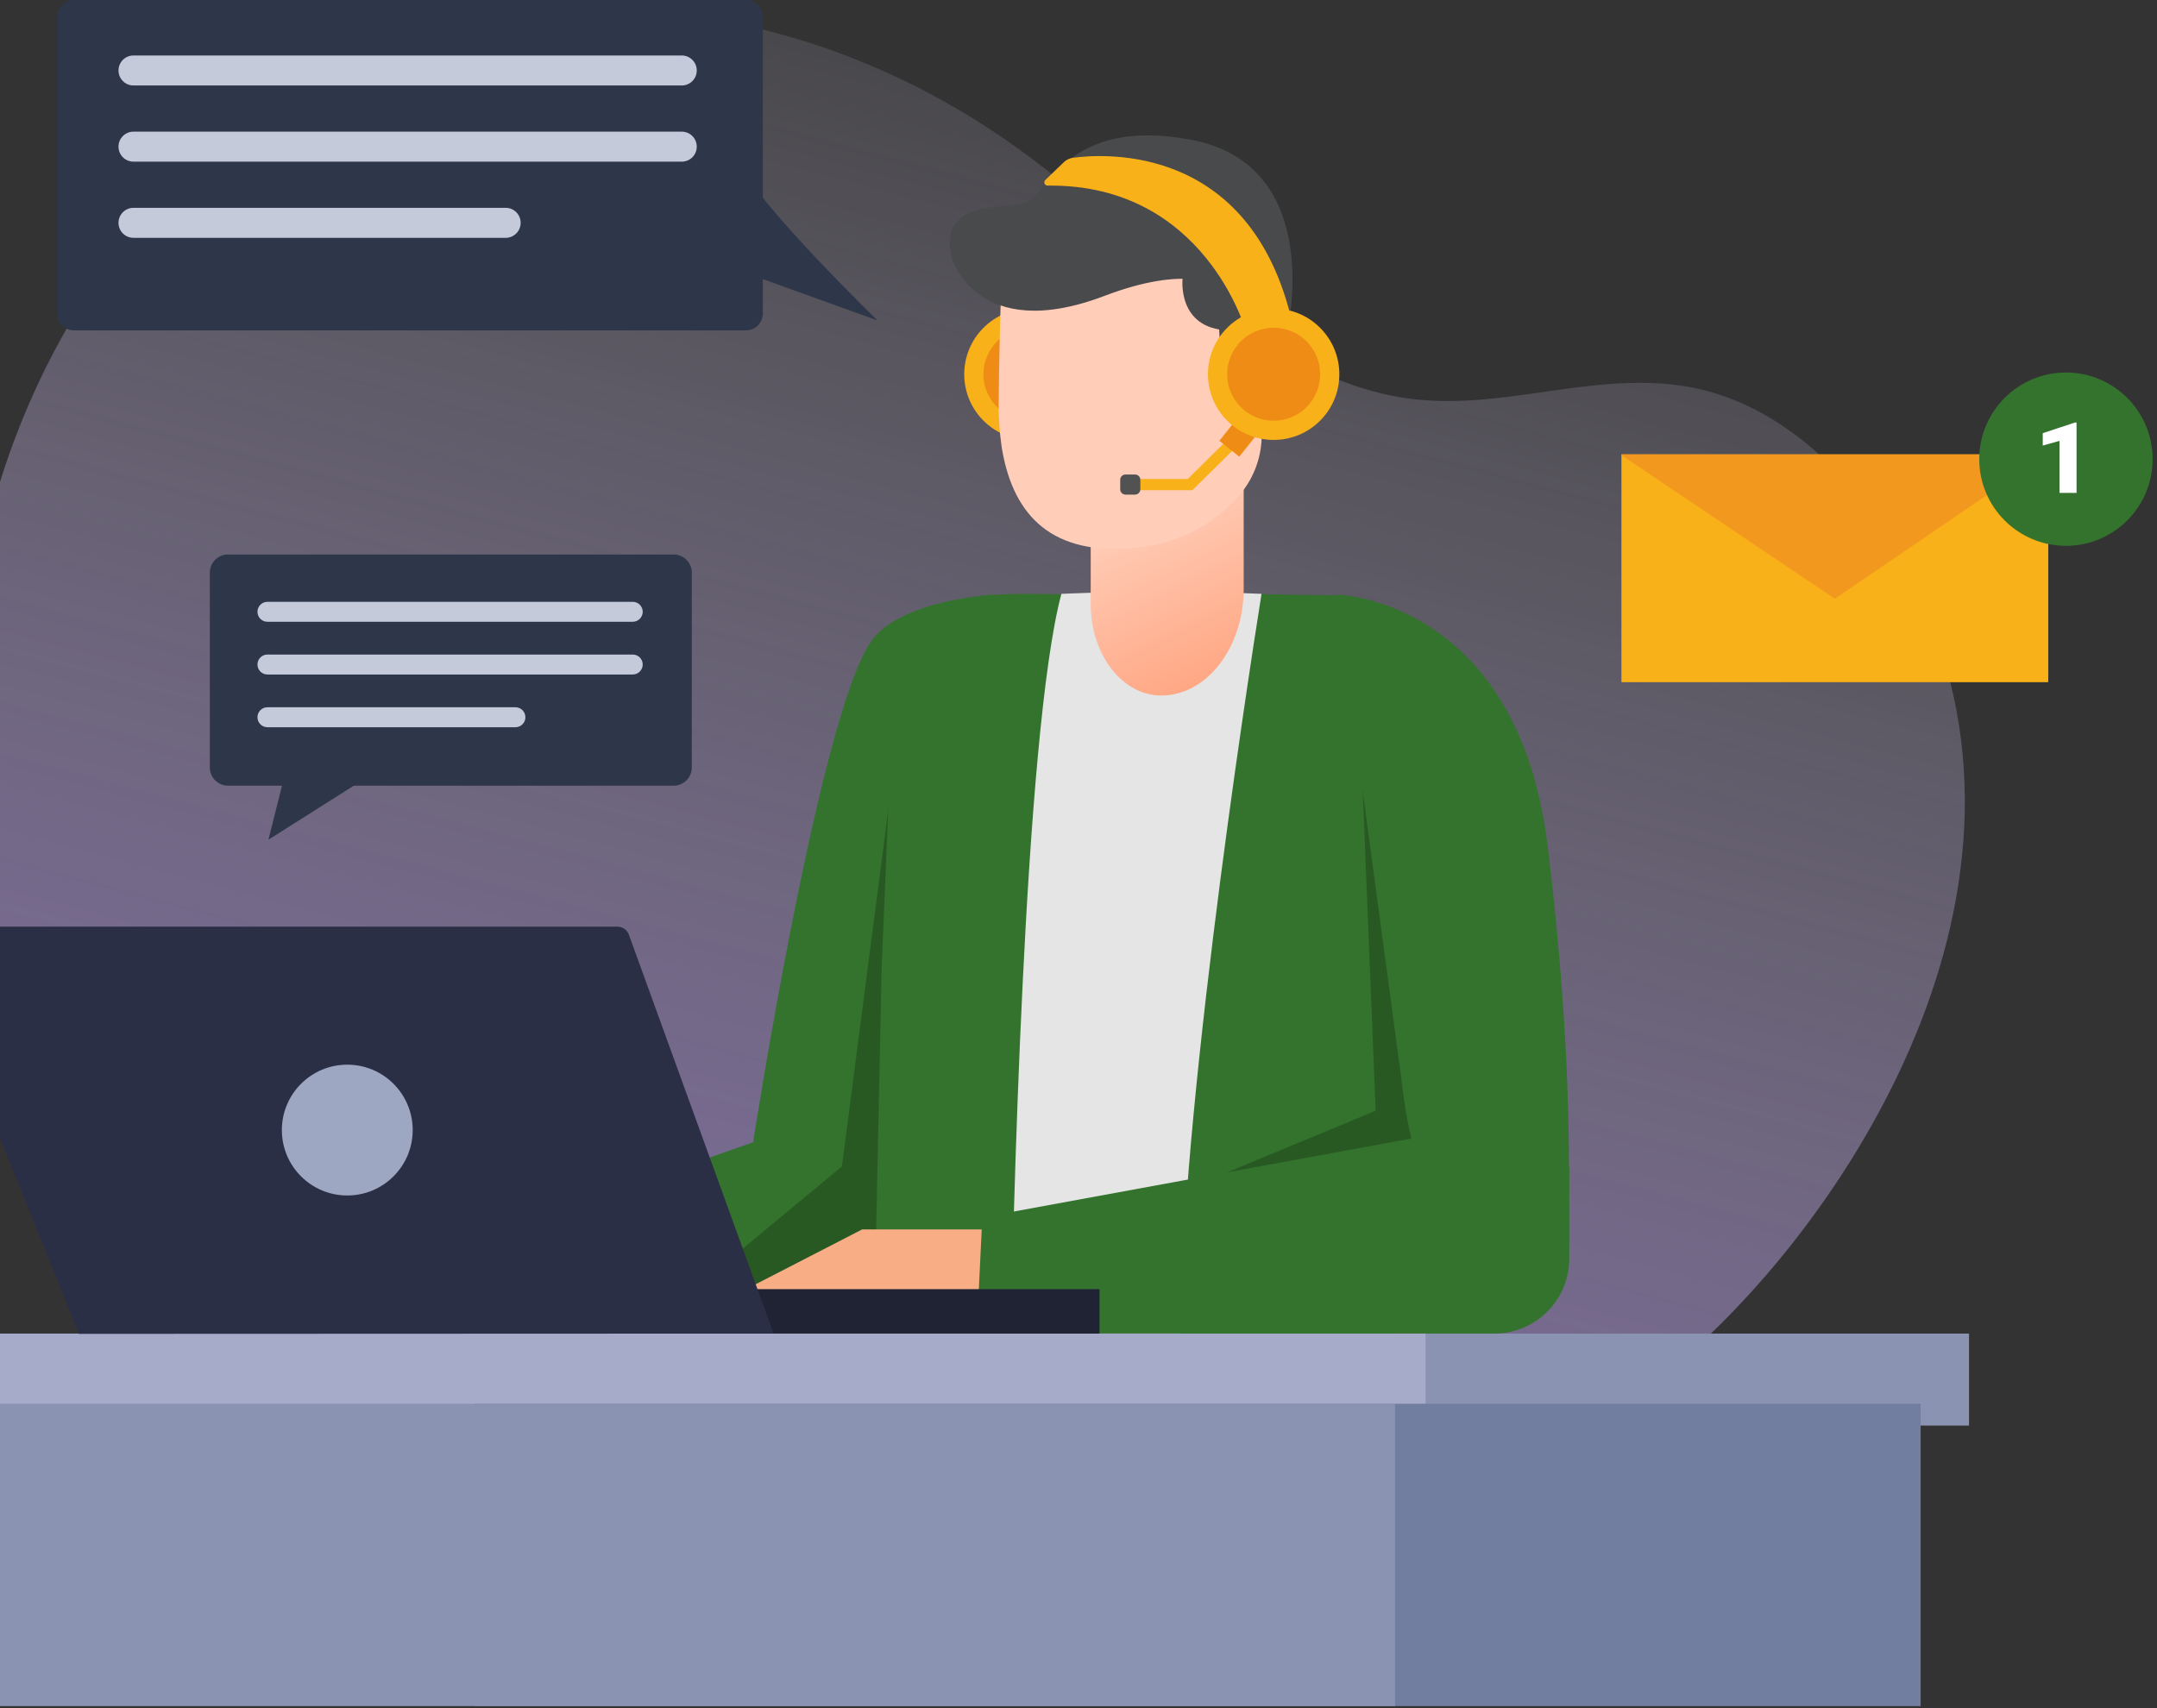
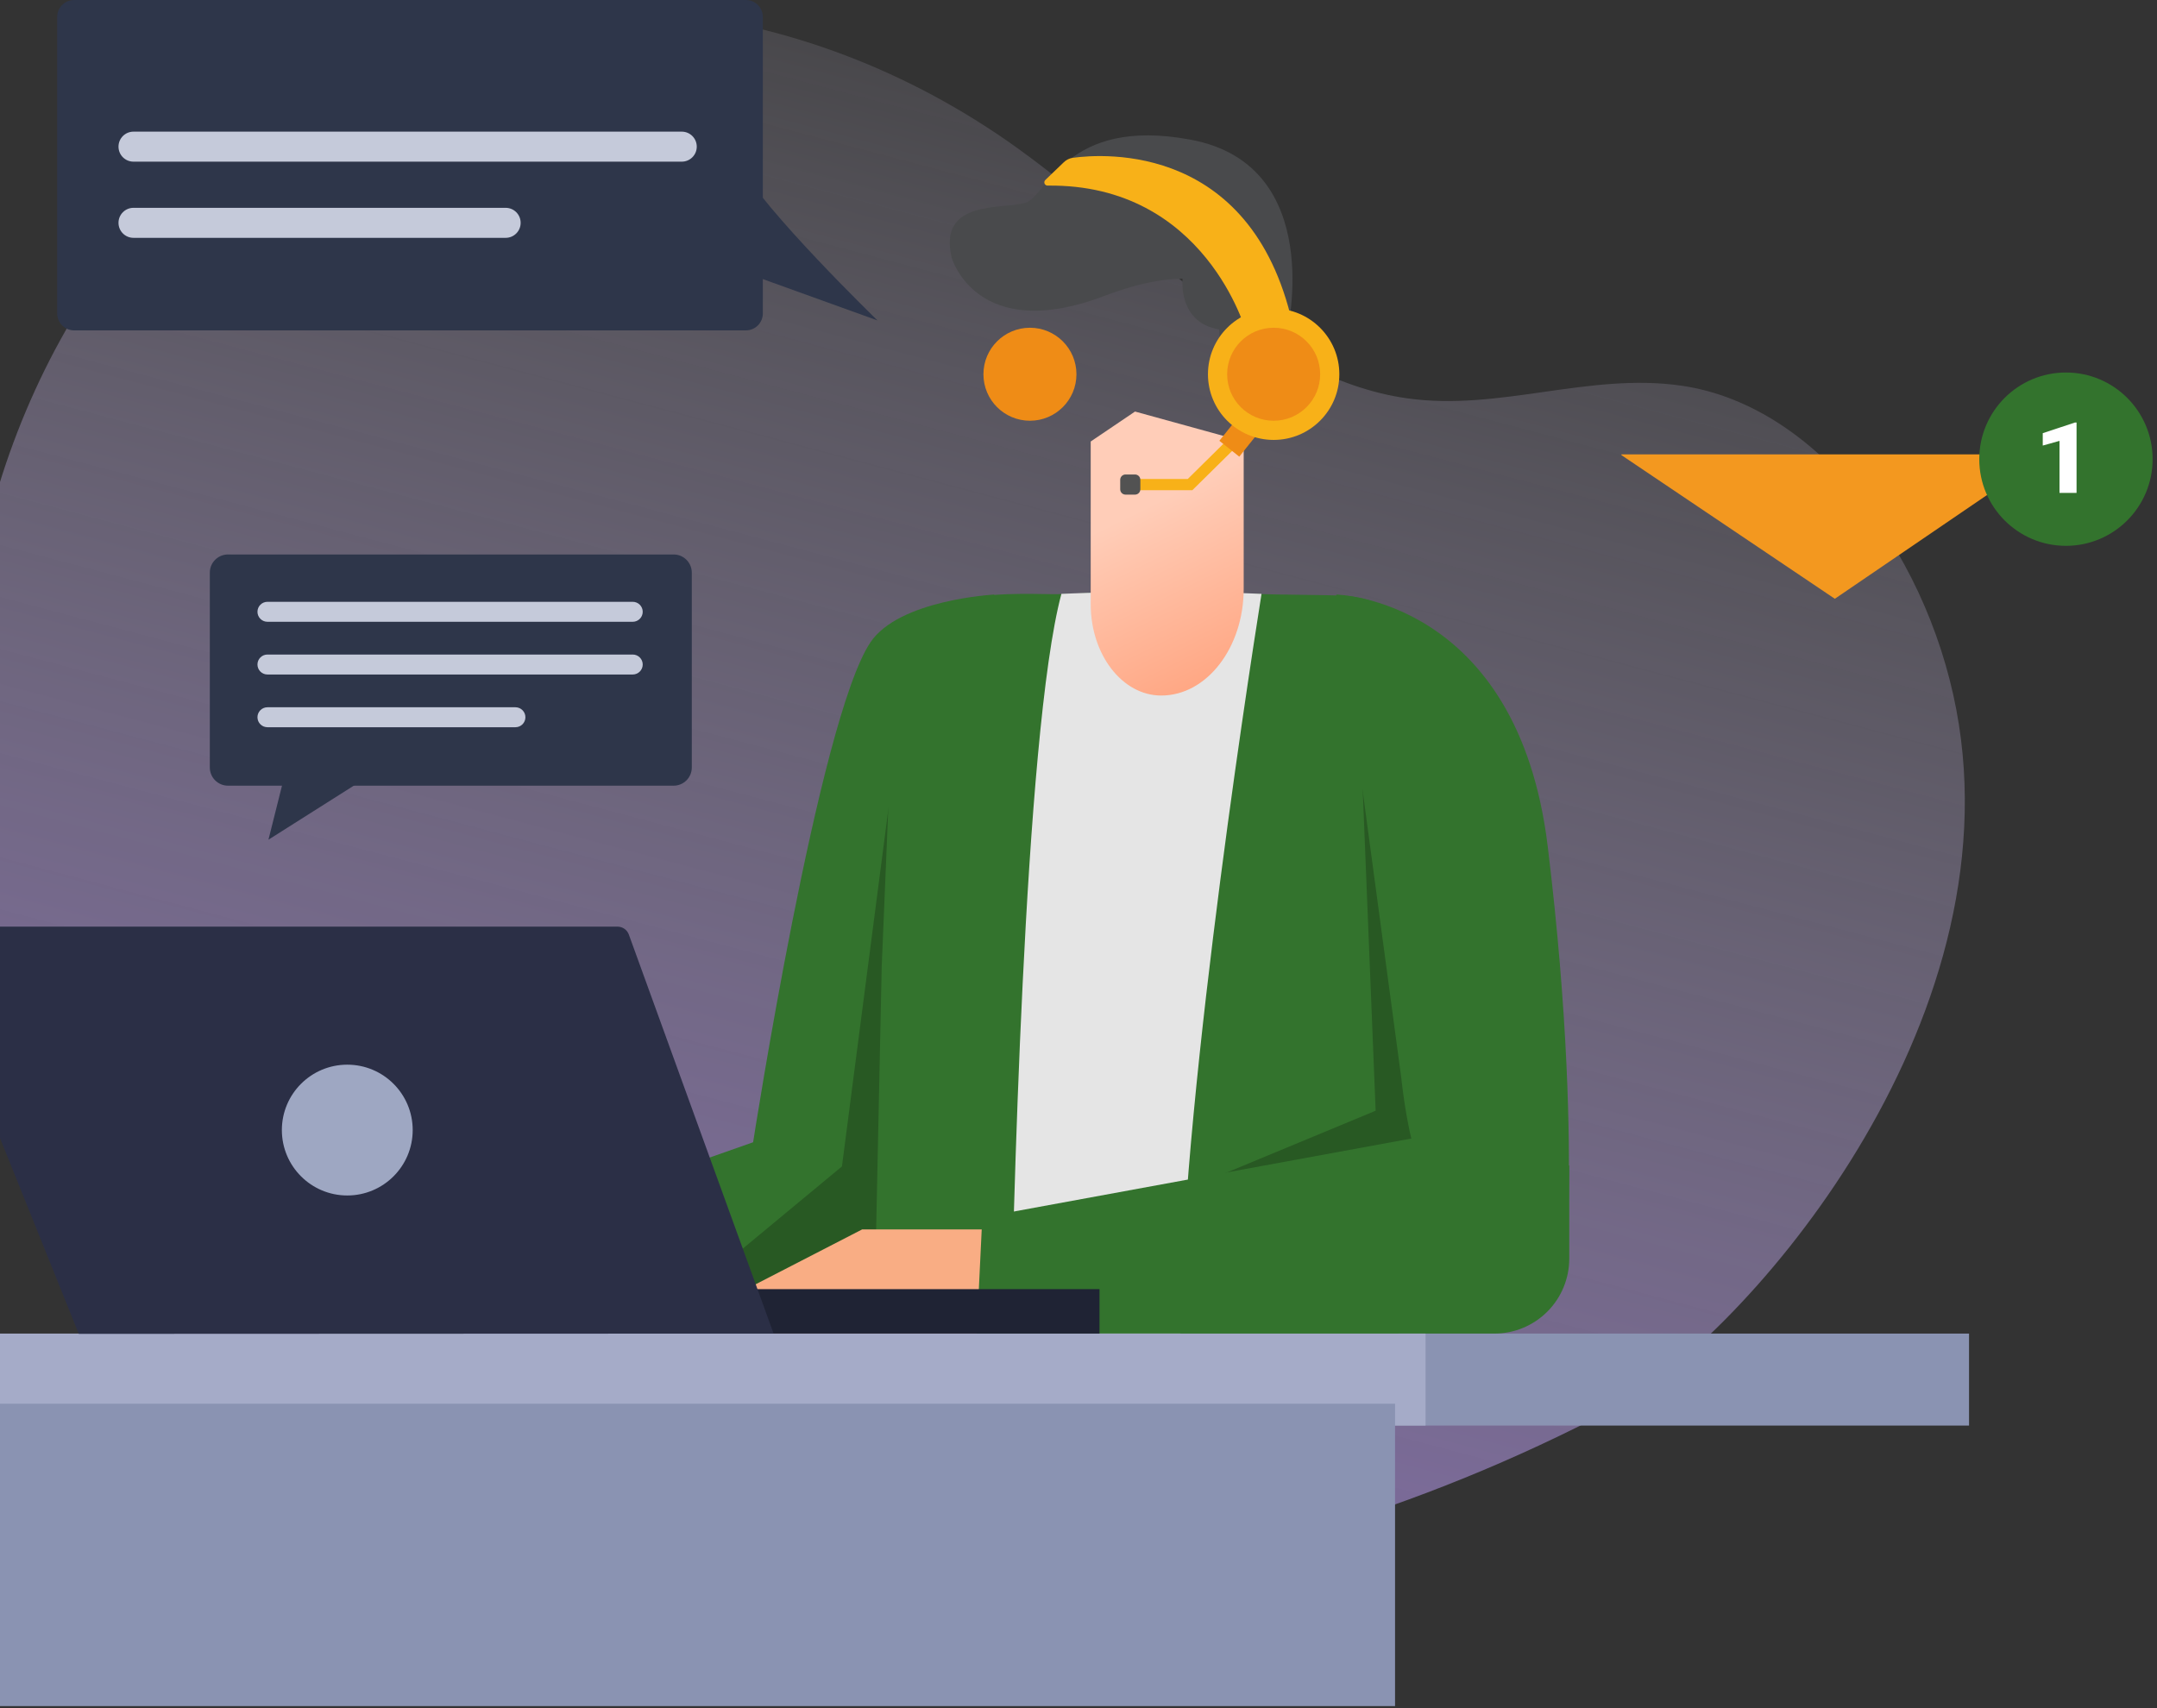
<svg xmlns="http://www.w3.org/2000/svg" width="327" height="259" viewBox="0 0 327 259" fill="none">
  <rect x="0" y="0" width="327" height="259" fill="#333333" stroke="none" />
  <g clip-path="url(#clip0-simple2)">
    <path d="M296.967 109.861C293.131 85.35 276.223 61.578 254.917 58.482C240.824 56.441 227.309 62.403 213.242 60.387C191.477 57.274 173.71 36.504 154.386 22.564C121.284 -1.31 79.388 -5.307 47.297 12.358C17.717 28.612 -2.857 62.938 -5.281 101.85C-7.705 140.761 8.522 183.227 36.709 209.295C69.028 239.216 111.996 245.451 150.678 241.674C183.419 238.509 215.233 229.014 244.354 213.718C263.218 203.784 304.46 157.711 296.967 109.861Z" fill="url(#paint0-simple2)" />
    <path d="M298.504 202.21H80.602V216.159H298.504V202.21Z" fill="#8A93B2" />
    <path d="M150.71 90.155C150.71 90.155 136.252 90.92 131.931 97.435C124.098 109.24 114.172 173.199 114.172 173.199L58.889 192.659L116.171 204.728H136.243L150.71 90.155Z" fill="#33732D" />
    <path d="M137.13 103.797L127.638 176.865L110.135 191.375L113.256 198.842L133.456 201.47L138.414 199.82L139.333 133.718L138.414 103.797H137.13Z" fill="#285923" />
    <path d="M216.092 112.685L211.95 203.554C201.105 205.789 190.08 207.033 179.01 207.271C170.388 207.504 161.759 207.22 153.171 206.421C146.231 205.791 139.308 204.839 132.461 203.588L133.669 146.519L135.557 101.144C136.127 88.063 155.357 90.274 160.911 90.087C171.066 89.65 181.179 89.65 191.249 90.087C192.729 90.155 201.855 90.223 203.334 90.308C215.148 90.852 216.62 100.854 216.092 112.685Z" fill="#33732D" />
    <path d="M205.979 104.716L208.547 168.419L181.561 179.621L223.602 175.768L220.667 137.393L205.979 104.716Z" fill="#285923" />
    <path d="M202.576 90.155C202.576 90.155 230.048 90.682 234.632 128.317C237.779 154.097 237.983 172.544 237.805 181.662C237.766 183.473 237.12 185.218 235.971 186.618C234.822 188.019 233.237 188.993 231.468 189.385C231.468 189.385 216.116 196.784 212.425 163.376L202.576 90.155Z" fill="#33732D" />
    <path d="M179.008 207.271C179.008 208.462 179.102 209.584 179.17 210.673H153.102C153.102 210.673 153.102 209.133 153.17 206.42C153.51 187.522 155.228 111.213 160.909 90.044C171.064 89.608 181.177 89.608 191.247 90.044C188.976 104.324 178.022 175.521 179.008 207.271Z" fill="#E5E5E5" />
    <path d="M176.041 105.464C170.138 105.464 165.35 99.264 165.35 91.609V66.944L172.069 62.403L188.543 66.944V89.287C188.543 98.192 182.947 105.464 176.041 105.464Z" fill="url(#paint1-simple2)" />
-     <path d="M156.137 66.706C161.638 66.706 166.097 62.247 166.097 56.746C166.097 51.246 161.638 46.787 156.137 46.787C150.637 46.787 146.178 51.246 146.178 56.746C146.178 62.247 150.637 66.706 156.137 66.706Z" fill="#F8B118" />
    <path d="M156.139 63.797C160.033 63.797 163.189 60.641 163.189 56.747C163.189 52.853 160.033 49.696 156.139 49.696C152.245 49.696 149.088 52.853 149.088 56.747C149.088 60.641 152.245 63.797 156.139 63.797Z" fill="#EF8C16" />
-     <path d="M191.274 39.124V65.864C191.298 69.177 190.143 72.39 188.017 74.931C184.666 78.885 179.435 82.509 171.406 83.138C158.649 84.133 153.367 77.338 151.844 67.727C151.493 65.271 151.348 62.79 151.411 60.31C151.411 57.759 151.64 44.448 151.972 40.476C151.972 40.145 152.032 39.821 152.074 39.49L191.274 39.124Z" fill="url(#paint2-simple2)" />
    <path d="M144.291 39.124C144.291 39.124 148.068 52.222 167.417 44.873C180.022 40.076 184.47 43.376 184.47 43.376L185.32 59.119L195.093 50.529C195.093 50.529 201.225 25.014 180.481 21.178C161.531 17.64 158.818 29.623 155.51 30.721C152.201 31.818 142.088 30.108 144.291 39.124Z" fill="#494A4C" />
    <path d="M179.281 42.194C179.281 42.194 178.362 49.849 186.255 50.096L187.956 41.829L179.281 42.194Z" fill="#494A4C" />
    <path d="M154.94 186.416H130.701L109.098 197.549V202.21H154.94V186.416Z" fill="#F9AD84" />
    <path d="M148.066 202.211L148.917 184.579L224.928 170.622L237.898 176.746V190.856C237.898 193.868 236.702 196.756 234.572 198.885C232.443 201.014 229.555 202.211 226.544 202.211H148.066Z" fill="#33732D" />
    <path d="M158.818 28.143C182.777 27.846 188.926 50.367 188.926 50.367H196.215C190.423 21.544 167.204 23.296 162.611 23.933C162.108 24.009 161.641 24.241 161.276 24.597L158.461 27.302C158.391 27.371 158.344 27.46 158.325 27.556C158.307 27.653 158.317 27.752 158.356 27.843C158.394 27.933 158.458 28.01 158.541 28.064C158.623 28.117 158.72 28.145 158.818 28.143Z" fill="#F8B118" />
    <path d="M180.761 74.326H171.057V72.626H180.064L185.992 66.774L187.191 67.982L180.761 74.326Z" fill="#F8B118" />
    <path d="M192.32 63.675L189.303 61.266L184.855 66.835L187.872 69.244L192.32 63.675Z" fill="#EF8C16" />
    <path d="M193.085 66.706C198.585 66.706 203.044 62.247 203.044 56.746C203.044 51.246 198.585 46.787 193.085 46.787C187.584 46.787 183.125 51.246 183.125 56.746C183.125 62.247 187.584 66.706 193.085 66.706Z" fill="#F8B118" />
    <path d="M193.086 63.797C196.98 63.797 200.137 60.641 200.137 56.747C200.137 52.853 196.98 49.696 193.086 49.696C189.192 49.696 186.035 52.853 186.035 56.747C186.035 60.641 189.192 63.797 193.086 63.797Z" fill="#EF8C16" />
    <path d="M216.117 202.21H-12V216.159H216.117V202.21Z" fill="#A5ABC8" />
    <path d="M166.686 195.474H110.135V202.21H166.686V195.474Z" fill="#1F2334" />
    <path d="M117.278 202.211L95.335 141.713C95.209 141.363 94.978 141.059 94.674 140.843C94.37 140.627 94.007 140.51 93.634 140.506H-10.171C-10.476 140.502 -10.777 140.575 -11.046 140.717C-11.316 140.859 -11.545 141.066 -11.714 141.32C-11.883 141.573 -11.986 141.865 -12.014 142.168C-12.042 142.472 -11.993 142.777 -11.873 143.057L11.942 202.253L117.278 202.211Z" fill="#2B2F46" />
-     <path d="M291.166 212.85H71.945V258.693H291.166V212.85Z" fill="#727EA0" />
    <path d="M211.49 212.85H-7.73V258.693H211.49V212.85Z" fill="#8A93B2" />
    <path d="M52.648 181.27C58.124 181.27 62.565 176.83 62.565 171.353C62.565 165.876 58.124 161.436 52.648 161.436C47.17 161.436 42.73 165.876 42.73 171.353C42.73 176.83 47.17 181.27 52.648 181.27Z" fill="#9EA7C2" />
    <path d="M102.121 84.074H34.564C33.042 84.074 31.809 85.308 31.809 86.829V116.376C31.809 117.898 33.042 119.132 34.564 119.132H102.121C103.643 119.132 104.876 117.898 104.876 116.376V86.829C104.876 85.308 103.643 84.074 102.121 84.074Z" fill="#2E364A" />
    <path d="M43.342 116.768L40.697 127.322L57.367 116.768H43.342Z" fill="#2E364A" />
    <path d="M113.077 7.62939e-05H11.236C9.818 7.62939e-05 8.668 1.15 8.668 2.569V47.527C8.668 48.946 9.818 50.096 11.236 50.096H113.077C114.496 50.096 115.646 48.946 115.646 47.527V2.569C115.646 1.15 114.496 7.62939e-05 113.077 7.62939e-05Z" fill="#2E364A" />
    <path d="M112.217 25.048C115.619 31.699 133.029 48.59 133.029 48.59L110.992 40.638L112.217 25.048Z" fill="#2E364A" />
-     <path d="M310.514 68.9H245.807V103.44H310.514V68.9Z" fill="#F8B118" />
+     <path d="M310.514 68.9V103.44H310.514V68.9Z" fill="#F8B118" />
    <path d="M310.267 68.9L278.16 90.793L245.807 69.011V68.9H310.267Z" fill="#F3981F" />
    <path d="M313.195 82.764C320.452 82.764 326.336 76.881 326.336 69.624C326.336 62.366 320.452 56.483 313.195 56.483C305.938 56.483 300.055 62.366 300.055 69.624C300.055 76.881 305.938 82.764 313.195 82.764Z" fill="#33732D" />
    <path d="M95.922 91.252H40.545C39.709 91.252 39.031 91.93 39.031 92.766C39.031 93.602 39.709 94.28 40.545 94.28H95.922C96.758 94.28 97.436 93.602 97.436 92.766C97.436 91.93 96.758 91.252 95.922 91.252Z" fill="#C5CADA" />
    <path d="M95.922 99.247H40.545C39.709 99.247 39.031 99.925 39.031 100.761C39.031 101.597 39.709 102.275 40.545 102.275H95.922C96.758 102.275 97.436 101.597 97.436 100.761C97.436 99.925 96.758 99.247 95.922 99.247Z" fill="#C5CADA" />
    <path d="M78.138 107.242H40.545C39.709 107.242 39.031 107.919 39.031 108.755C39.031 109.592 39.709 110.269 40.545 110.269H78.138C78.974 110.269 79.652 109.592 79.652 108.755C79.652 107.919 78.974 107.242 78.138 107.242Z" fill="#C5CADA" />
-     <path d="M103.357 8.412H20.236C18.982 8.412 17.965 9.429 17.965 10.683V10.691C17.965 11.945 18.982 12.962 20.236 12.962H103.357C104.611 12.962 105.628 11.945 105.628 10.691V10.683C105.628 9.429 104.611 8.412 103.357 8.412Z" fill="#C5CADA" />
    <path d="M103.357 19.962H20.236C18.982 19.962 17.965 20.979 17.965 22.233V22.241C17.965 23.496 18.982 24.512 20.236 24.512H103.357C104.611 24.512 105.628 23.496 105.628 22.241V22.233C105.628 20.979 104.611 19.962 103.357 19.962Z" fill="#C5CADA" />
    <path d="M76.659 31.512H20.236C18.982 31.512 17.965 32.529 17.965 33.783V33.792C17.965 35.046 18.982 36.063 20.236 36.063H76.659C77.913 36.063 78.93 35.046 78.93 33.792V33.783C78.93 32.529 77.913 31.512 76.659 31.512Z" fill="#C5CADA" />
    <path d="M172.068 71.945H170.63C170.184 71.945 169.822 72.307 169.822 72.753V74.191C169.822 74.637 170.184 74.999 170.63 74.999H172.068C172.514 74.999 172.876 74.637 172.876 74.191V72.753C172.876 72.307 172.514 71.945 172.068 71.945Z" fill="#525252" />
    <path d="M314.805 74.74H312.219V66.849L309.68 67.561V65.683L314.568 64.063H314.805V74.74Z" fill="white" />
  </g>
  <defs>
    <linearGradient id="paint0-simple2" x1="160.242" y1="-36.59" x2="60.469" y2="339.32" gradientUnits="userSpaceOnUse">
      <stop stop-color="#E8E4F4" stop-opacity="0" />
      <stop offset="1" stop-color="#7E57C2" />
    </linearGradient>
    <linearGradient id="paint1-simple2" x1="189.215" y1="106.153" x2="159.915" y2="46.736" gradientUnits="userSpaceOnUse">
      <stop stop-color="#FFA07A" />
      <stop offset="0.5" stop-color="#FFCDB8" />
    </linearGradient>
    <linearGradient id="paint2-simple2" x1="10153.7" y1="4360.67" x2="5369.23" y2="501.367" gradientUnits="userSpaceOnUse">
      <stop stop-color="#FFA07A" />
      <stop offset="0.5" stop-color="#FFCDB8" />
    </linearGradient>
    <clipPath id="clip0-simple2">
      <rect width="338.335" height="258.693" fill="white" transform="translate(-12)" />
    </clipPath>
  </defs>
</svg>